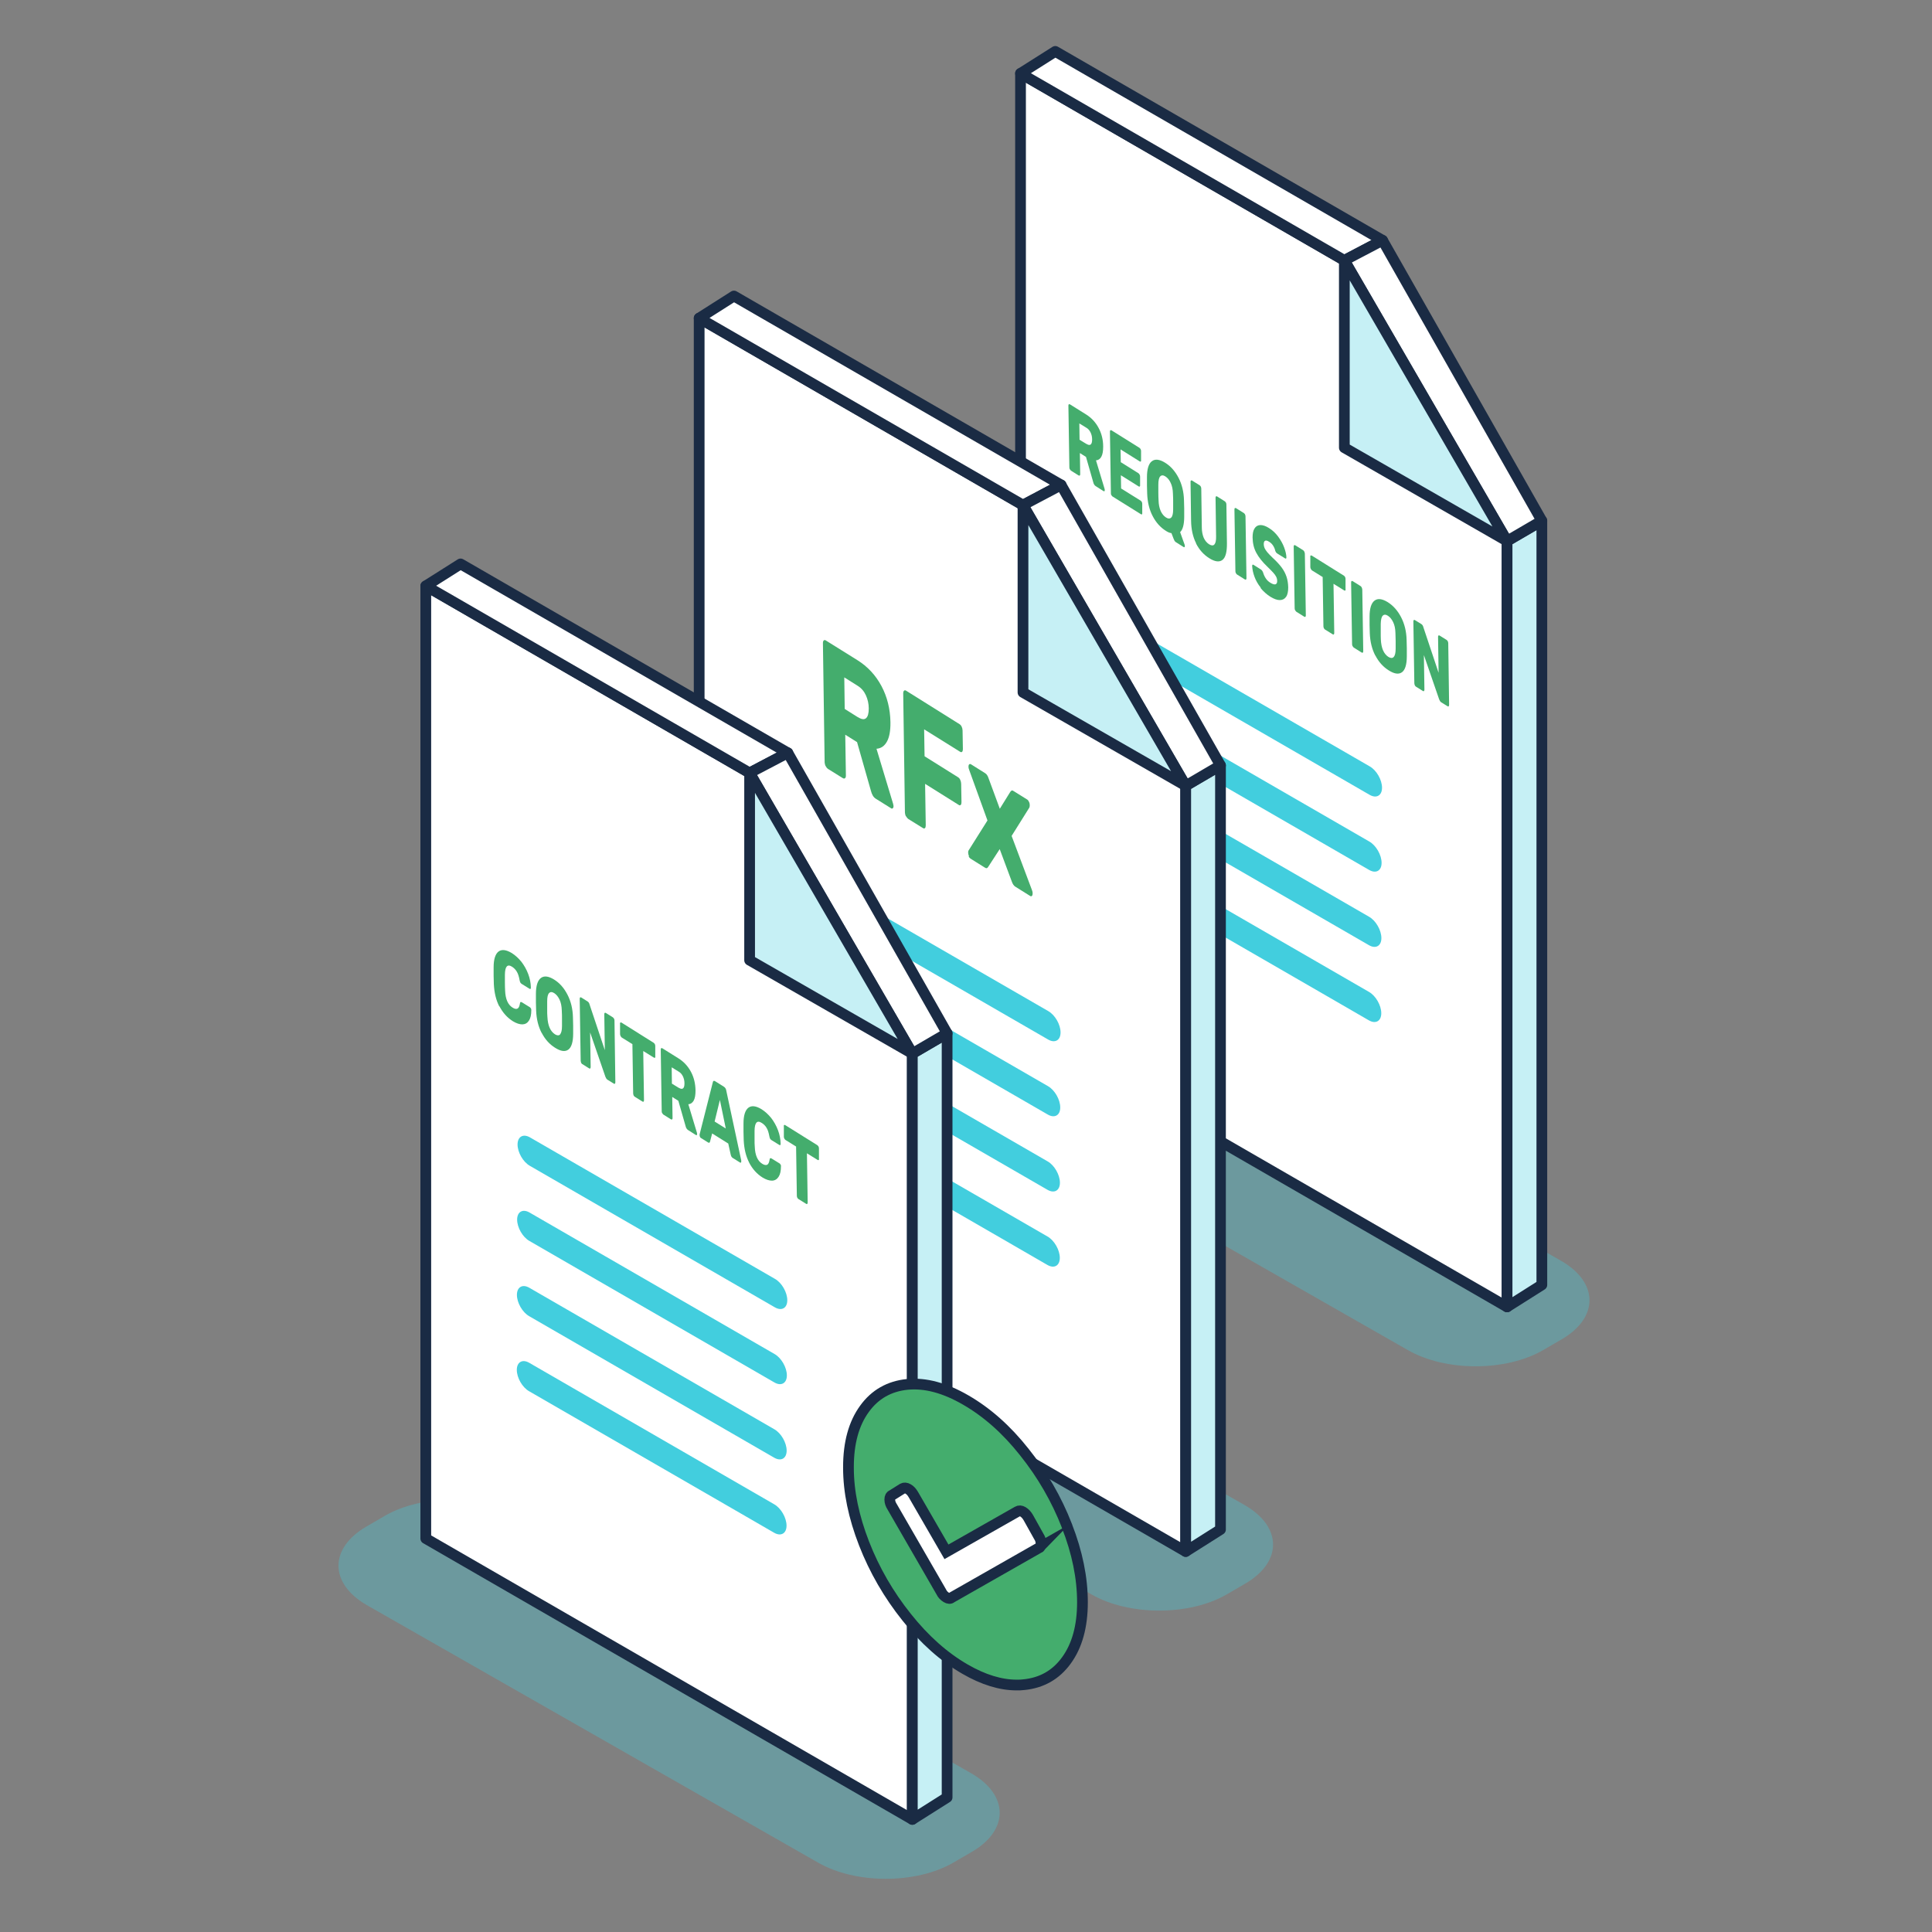
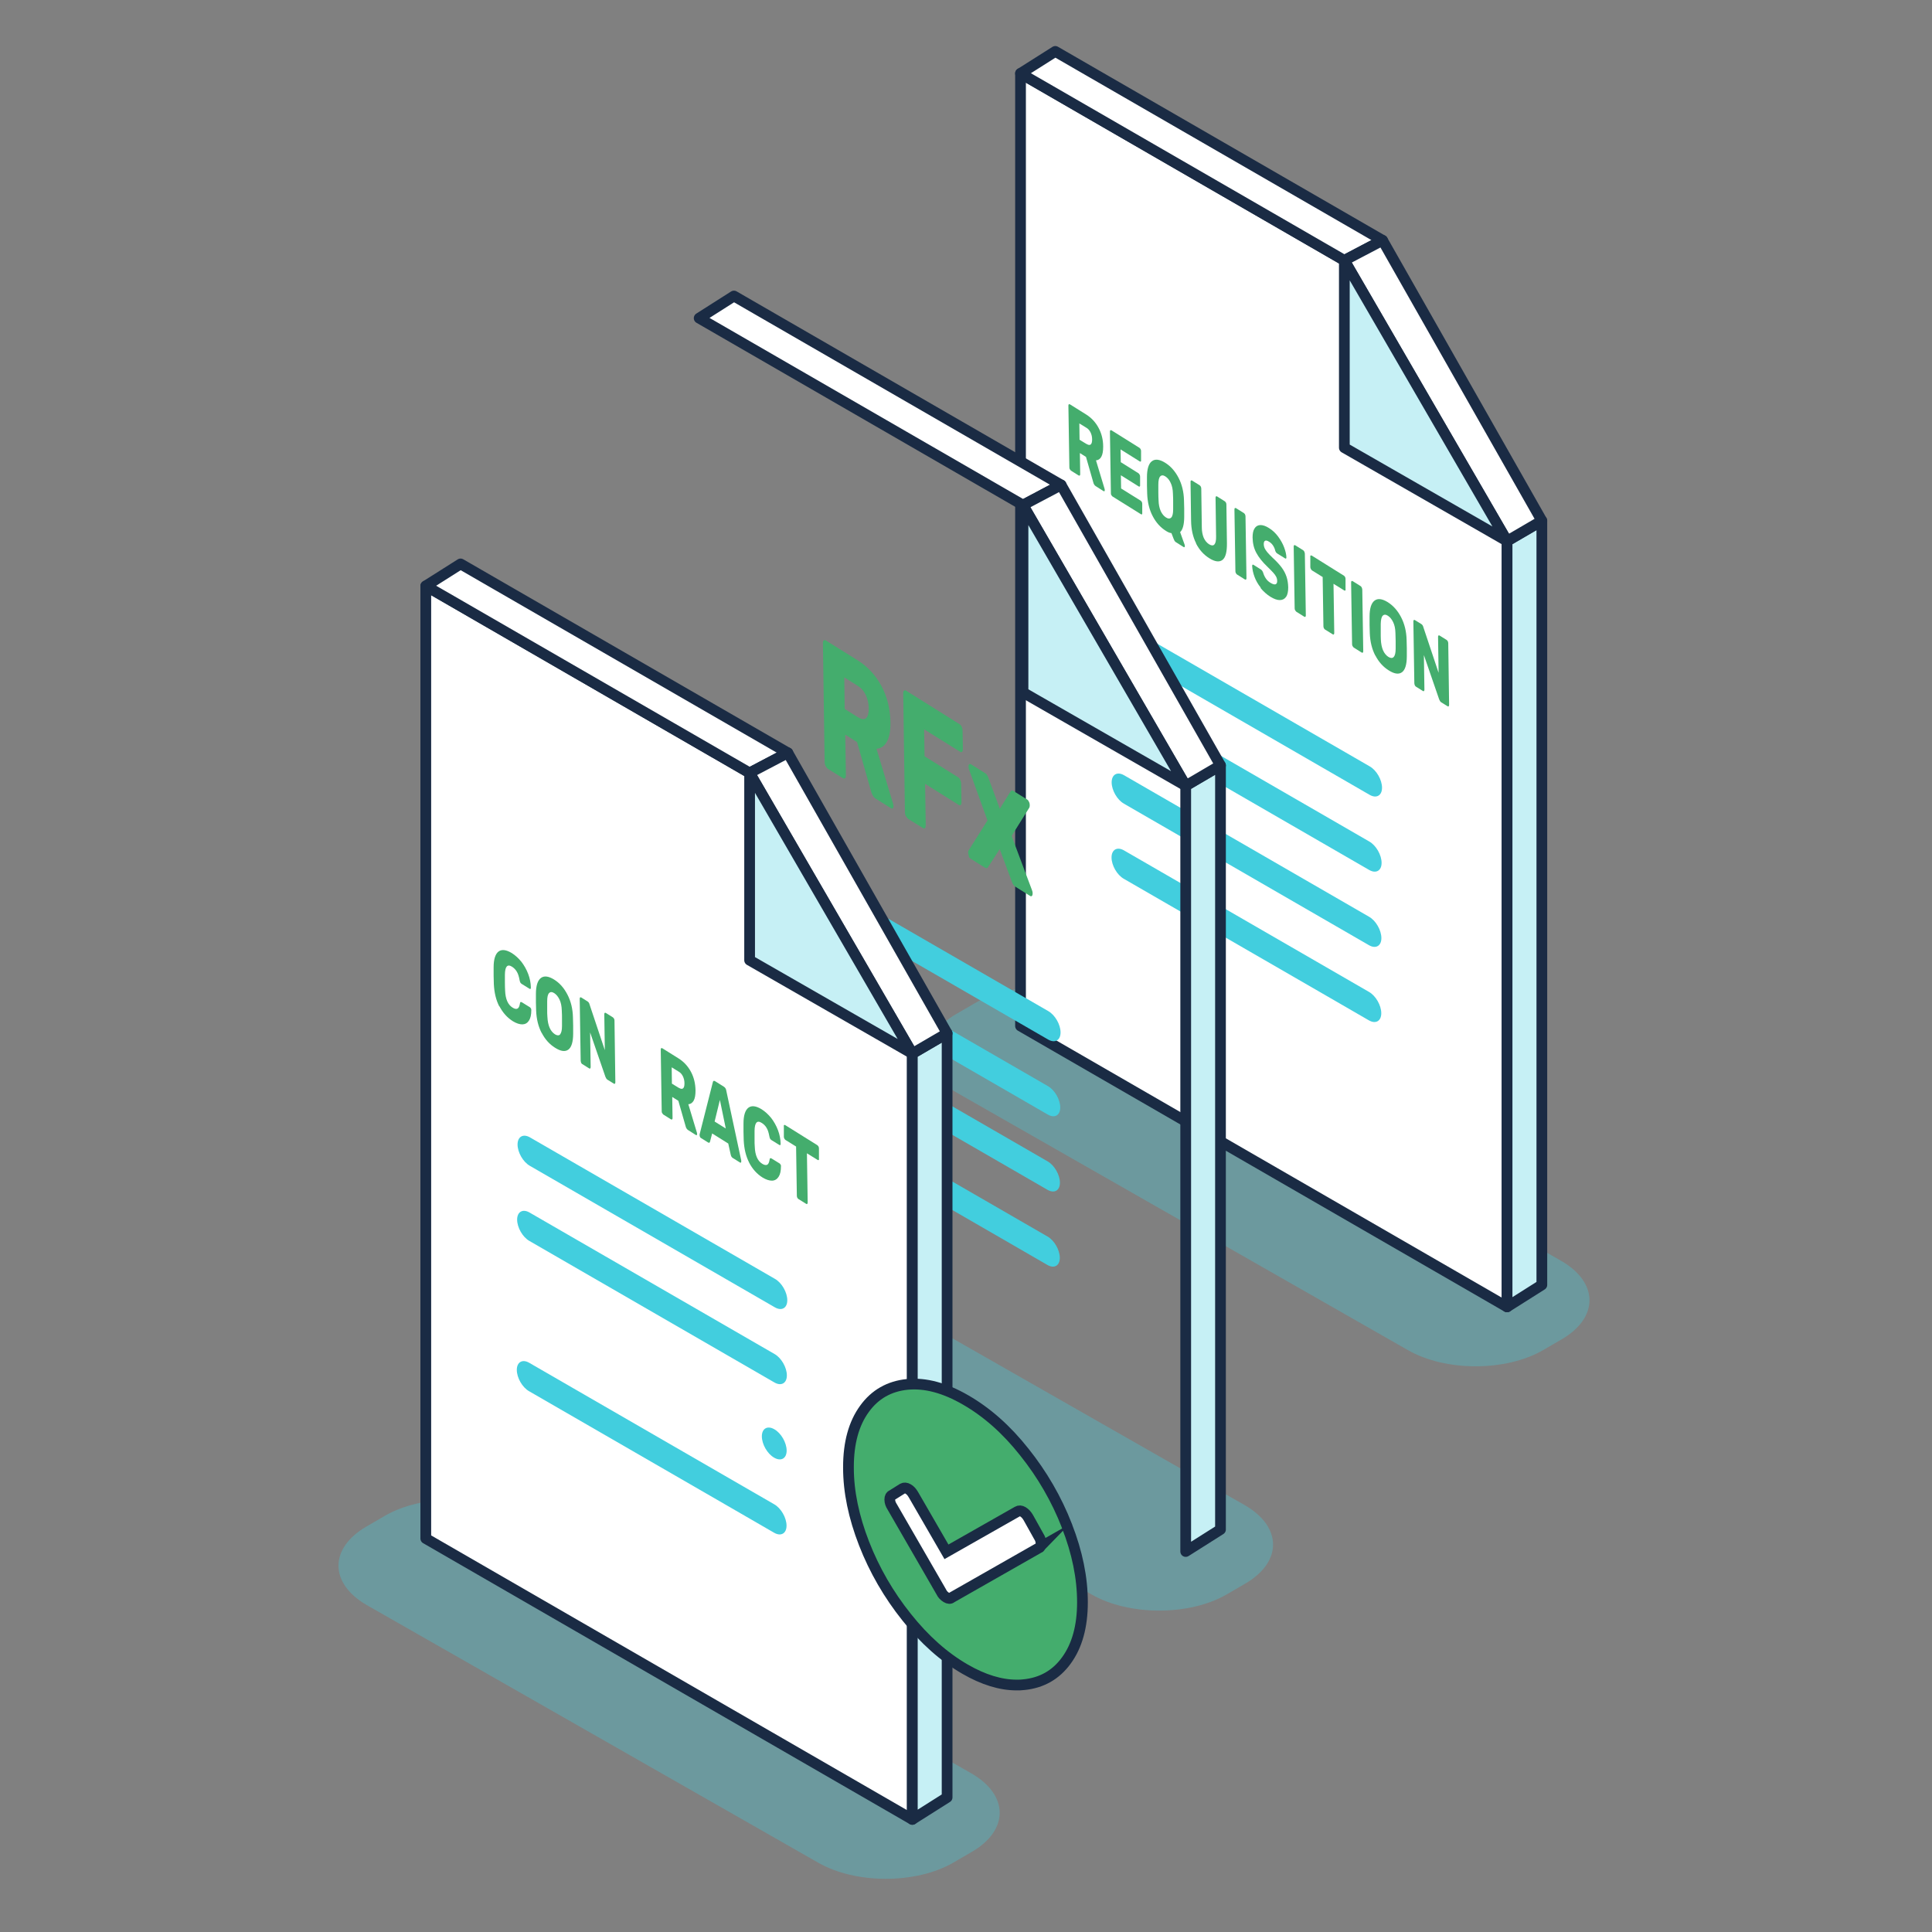
<svg xmlns="http://www.w3.org/2000/svg" id="Layer_1" viewBox="0 0 180 180">
  <rect x="0" y="0" width="180" height="180" fill="#808080" stroke="none" />
  <defs>
    <style>.cls-1{fill:#c6f0f5;}.cls-1,.cls-2{stroke-linecap:round;stroke-linejoin:round;}.cls-1,.cls-2,.cls-3{stroke:#1a2b44;}.cls-2,.cls-4{fill:#fff;}.cls-5,.cls-6{fill:#42cede;}.cls-7,.cls-3{fill:#44ad6d;}.cls-3{stroke-miterlimit:10;}.cls-6{opacity:.32;}</style>
  </defs>
  <g>
    <path class="cls-6" d="M145.45,117.47l-42.04-23.99c-3.49-2.02-9.14-2.02-12.61,0l-1.08,.63-.64,.37c-3.47,2.02-3.46,5.29,.04,7.31l42.04,23.99c3.5,2.02,9.15,2.02,12.62,0l1.72-1c3.47-2.02,3.45-5.29-.05-7.31Z" />
    <g>
      <g>
        <polygon class="cls-2" points="140.41 50.41 125.25 24.26 95.08 6.84 95.08 95.59 140.41 121.76 140.41 50.41" />
        <polygon class="cls-2" points="125.25 24.26 128.81 22.39 98.32 4.79 95.08 6.84 125.25 24.26" />
        <polygon class="cls-1" points="140.41 121.76 140.41 50.41 143.65 48.52 143.65 119.71 140.41 121.76" />
        <polygon class="cls-2" points="125.25 24.26 128.81 22.39 143.65 48.52 140.41 50.41 125.25 24.26" />
        <polygon class="cls-1" points="125.25 24.26 125.25 41.71 140.41 50.41 125.25 24.26" />
      </g>
      <g>
        <path class="cls-5" d="M104.78,60.87l22.82,13.18c.64,.37,1.16,.07,1.16-.66,0-.73-.51-1.63-1.15-1.99l-22.82-13.18c-.64-.37-1.16-.07-1.16,.66,0,.73,.51,1.63,1.15,1.99Z" />
        <path class="cls-5" d="M127.57,78.4l-22.82-13.18c-.64-.37-1.16-.07-1.16,.66,0,.73,.51,1.63,1.15,1.99l22.82,13.18c.64,.37,1.16,.07,1.16-.66h0c0-.73-.51-1.63-1.15-1.99Z" />
        <path class="cls-5" d="M104.72,74.88l22.82,13.18c.64,.37,1.16,.07,1.16-.66,0-.73-.51-1.63-1.15-1.99l-22.82-13.18c-.64-.37-1.16-.07-1.16,.66h0c0,.73,.51,1.63,1.15,1.99Z" />
        <path class="cls-5" d="M128.69,94.4c0-.73-.51-1.63-1.15-1.99l-22.82-13.18c-.64-.37-1.16-.07-1.16,.66h0c0,.73,.51,1.63,1.15,1.99l18.86,10.89,3.96,2.29c.64,.37,1.16,.07,1.16-.66Z" />
      </g>
      <g>
        <path class="cls-7" d="M99.67,43.72c-.03-.06-.04-.12-.04-.18l-.09-5.74c0-.06,.01-.11,.04-.13s.06-.02,.1,0l1.52,.95c.49,.31,.87,.72,1.15,1.24,.28,.52,.43,1.1,.43,1.75,0,.41-.05,.72-.17,.94s-.29,.33-.5,.34l.8,2.65s.02,.08,.02,.11c0,.05-.01,.08-.03,.11-.02,.02-.05,.02-.08,0l-.74-.47c-.11-.07-.19-.2-.23-.38l-.67-2.34-.57-.36,.03,1.96c0,.07-.01,.11-.04,.13-.03,.02-.06,.02-.1,0l-.72-.45s-.07-.07-.1-.13Zm1.56-2.36c.17,.11,.3,.12,.39,.05,.09-.08,.13-.23,.13-.47s-.05-.45-.14-.64c-.09-.19-.22-.35-.4-.45l-.65-.4,.02,1.52,.65,.4Z" />
        <path class="cls-7" d="M103.54,46.14c-.03-.06-.04-.12-.04-.18l-.09-5.74c0-.06,.01-.11,.04-.13,.03-.02,.06-.02,.1,0l2.62,1.64s.08,.07,.1,.12c.03,.06,.04,.12,.04,.18v.83c.01,.06,0,.1-.02,.13-.03,.03-.06,.03-.1,0l-1.79-1.12,.02,1.19,1.66,1.04s.07,.07,.1,.13,.04,.12,.04,.19v.77c.01,.06,0,.1-.03,.13s-.06,.03-.1,0l-1.66-1.04,.02,1.23,1.83,1.14s.08,.07,.1,.12c.03,.06,.04,.12,.04,.18v.83c.01,.06,0,.1-.02,.13-.03,.03-.06,.03-.1,0l-2.66-1.66s-.07-.07-.1-.13Z" />
        <path class="cls-7" d="M109.43,50.39c-.03-.06-.06-.12-.09-.2l-.2-.52c-.14-.01-.31-.08-.5-.2-.53-.33-.94-.79-1.25-1.39-.31-.59-.48-1.29-.51-2.09,0-.17-.01-.43-.02-.76,0-.34,0-.6,0-.77,0-.77,.16-1.27,.46-1.49,.3-.23,.71-.18,1.23,.14,.52,.32,.93,.79,1.25,1.4,.32,.62,.49,1.32,.51,2.1,.01,.35,.02,.6,.02,.78,0,.16,0,.42,0,.75,0,.72-.13,1.2-.38,1.44l.42,1.17s.02,.08,.02,.1v.02s0,.08-.03,.1c-.02,.02-.05,.02-.08,0l-.73-.46c-.05-.03-.09-.08-.13-.14Zm-.31-2.17c.12-.12,.18-.38,.18-.77,0-.34,0-.58,0-.72,0-.15,0-.4-.02-.73-.01-.41-.08-.74-.21-1.01-.12-.27-.29-.47-.49-.6-.2-.13-.36-.13-.48-.01-.12,.12-.18,.38-.18,.77,0,.16,0,.4,0,.72,0,.31,.01,.55,.02,.73,.01,.41,.08,.74,.2,1.01s.29,.47,.49,.6c.2,.13,.37,.13,.49,.01Z" />
        <path class="cls-7" d="M111.44,50.62c-.3-.59-.46-1.3-.47-2.12l-.05-3.6c0-.06,.01-.11,.04-.13,.03-.02,.06-.02,.1,0l.72,.45s.08,.07,.1,.13c.03,.06,.04,.12,.04,.19l.05,3.6c0,.38,.07,.71,.18,.97,.12,.26,.28,.46,.5,.6,.21,.13,.38,.14,.49,.02,.11-.12,.17-.37,.16-.75l-.05-3.6c0-.06,.01-.11,.04-.13,.03-.02,.06-.02,.1,0l.73,.46s.08,.07,.1,.12c.03,.06,.04,.12,.04,.18l.05,3.6c.01,.82-.13,1.34-.42,1.56-.29,.22-.7,.17-1.22-.16-.53-.33-.94-.79-1.24-1.38Z" />
        <path class="cls-7" d="M115.14,53.39c-.03-.06-.04-.12-.04-.18l-.09-5.74c0-.06,.01-.11,.04-.13,.03-.02,.06-.02,.1,0l.75,.47s.08,.07,.1,.13c.03,.06,.04,.12,.04,.18l.09,5.74c0,.07-.01,.11-.04,.13-.03,.02-.06,.02-.1,0l-.75-.47s-.07-.07-.1-.13Z" />
        <path class="cls-7" d="M117.46,54.75c-.26-.32-.45-.66-.58-1.01-.13-.35-.2-.68-.22-1.01,0-.05,.01-.08,.03-.11,.02-.02,.05-.02,.09,0l.7,.44s.08,.06,.11,.11c.03,.04,.06,.1,.09,.17,.05,.18,.13,.36,.24,.53,.11,.17,.25,.31,.43,.42,.21,.13,.37,.18,.48,.15,.11-.04,.17-.14,.16-.33,0-.13-.03-.25-.09-.37-.06-.12-.15-.25-.28-.39s-.31-.33-.55-.56c-.45-.43-.79-.85-1.02-1.28-.23-.42-.34-.9-.35-1.43,0-.36,.05-.64,.18-.84,.12-.2,.3-.31,.53-.32,.23-.01,.51,.08,.82,.28,.33,.2,.61,.47,.85,.79,.24,.33,.43,.66,.56,1.01,.13,.35,.2,.65,.21,.92,0,.05,0,.09-.03,.11-.02,.02-.05,.02-.08,0l-.74-.46s-.08-.06-.11-.1c-.03-.04-.05-.09-.08-.16-.03-.15-.09-.3-.19-.46-.1-.16-.22-.28-.37-.37-.17-.11-.3-.14-.38-.1-.09,.04-.13,.15-.13,.33,0,.12,.03,.24,.08,.36,.05,.11,.14,.24,.25,.38,.12,.14,.28,.31,.49,.51,.35,.32,.63,.62,.84,.9,.21,.28,.36,.57,.46,.87,.1,.3,.15,.63,.16,.99,0,.39-.06,.69-.2,.89s-.34,.3-.59,.3c-.25,0-.55-.11-.87-.31-.35-.22-.66-.5-.92-.82Z" />
        <path class="cls-7" d="M120.66,56.85c-.03-.06-.04-.12-.04-.18l-.09-5.74c0-.06,.01-.11,.04-.13,.03-.02,.06-.02,.1,0l.75,.47s.08,.07,.1,.13c.03,.06,.04,.12,.05,.19l.09,5.74c0,.07-.01,.11-.04,.13-.03,.02-.06,.02-.1,0l-.75-.47s-.07-.07-.1-.13Z" />
        <path class="cls-7" d="M123.34,58.52c-.03-.06-.04-.12-.04-.18l-.07-4.58-1-.62s-.07-.07-.1-.13c-.03-.06-.05-.12-.05-.18v-.94c-.02-.07,0-.11,.03-.13,.03-.02,.06-.02,.1,0l3.01,1.88s.08,.07,.1,.12c.03,.06,.04,.12,.04,.18v.94c.02,.07,0,.11-.02,.13-.03,.03-.06,.02-.1,0l-1-.62,.07,4.58c0,.06-.01,.1-.04,.13s-.06,.03-.1,0l-.74-.46s-.07-.07-.1-.13Z" />
        <path class="cls-7" d="M126.01,60.19c-.03-.06-.04-.12-.04-.18l-.09-5.74c0-.06,.01-.11,.04-.13,.03-.02,.06-.02,.1,0l.75,.47s.08,.07,.1,.13c.03,.06,.04,.12,.05,.19l.09,5.74c0,.06-.01,.11-.04,.13-.03,.02-.06,.02-.1,0l-.75-.47s-.07-.07-.1-.13Z" />
        <path class="cls-7" d="M128.13,61.07c-.31-.6-.48-1.29-.51-2.09,0-.17-.01-.43-.02-.76,0-.34,0-.6,0-.77,0-.77,.16-1.26,.46-1.49,.3-.23,.71-.18,1.23,.14,.51,.32,.93,.79,1.25,1.41s.49,1.32,.51,2.1c.01,.35,.02,.6,.02,.78,0,.16,0,.42,0,.75,0,.78-.16,1.28-.45,1.49-.3,.22-.71,.16-1.23-.17-.53-.33-.94-.79-1.25-1.39Zm1.72,.13c.12-.12,.18-.38,.18-.77,0-.34,0-.58,0-.72,0-.15-.01-.4-.02-.73-.01-.41-.08-.74-.21-1.01-.13-.27-.29-.47-.49-.6s-.36-.13-.48-.01c-.12,.12-.18,.37-.19,.77,0,.16,0,.4,0,.72,0,.31,0,.55,.01,.73,.02,.41,.09,.75,.21,1.02,.12,.27,.29,.47,.49,.6,.21,.13,.37,.13,.49,.02Z" />
        <path class="cls-7" d="M131.81,63.82c-.03-.06-.04-.12-.04-.18l-.09-5.74c0-.06,.01-.11,.04-.13,.03-.02,.06-.02,.1,0l.6,.37c.09,.06,.16,.15,.19,.29l1.42,4.25-.05-3.34c0-.06,.01-.11,.04-.13,.03-.02,.06-.02,.1,0l.67,.42s.08,.07,.1,.12,.04,.12,.04,.18l.08,5.73c0,.06-.01,.11-.04,.14-.02,.03-.06,.03-.1,0l-.6-.37c-.08-.05-.14-.15-.19-.28l-1.42-4.12,.05,3.22c0,.06-.01,.1-.04,.13s-.06,.03-.1,0l-.67-.42s-.07-.07-.1-.13Z" />
      </g>
    </g>
  </g>
  <g>
    <path class="cls-6" d="M115.97,140.23l-42.04-23.99c-3.49-2.02-9.14-2.02-12.61,0l-1.08,.63-.64,.37c-3.47,2.02-3.46,5.29,.04,7.31l42.04,23.99c3.5,2.02,9.15,2.02,12.62,0l1.72-1c3.47-2.02,3.45-5.29-.05-7.31Z" />
    <g>
      <g>
-         <polygon class="cls-2" points="110.47 73.21 95.31 47.06 65.14 29.64 65.14 118.38 110.47 144.55 110.47 73.21" />
        <polygon class="cls-2" points="95.31 47.06 98.86 45.18 68.38 27.58 65.14 29.64 95.31 47.06" />
        <polygon class="cls-1" points="110.47 144.55 110.47 73.21 113.71 71.31 113.71 142.5 110.47 144.55" />
        <polygon class="cls-2" points="95.31 47.06 98.86 45.18 113.71 71.31 110.47 73.21 95.31 47.06" />
        <polygon class="cls-1" points="95.31 47.06 95.31 64.51 110.47 73.21 95.31 47.06" />
      </g>
      <g>
        <path class="cls-5" d="M74.83,83.67l22.82,13.18c.64,.37,1.16,.07,1.16-.66,0-.73-.51-1.63-1.15-1.99l-22.82-13.18c-.64-.37-1.16-.07-1.16,.66,0,.73,.51,1.63,1.15,1.99Z" />
        <path class="cls-5" d="M97.63,101.19l-22.82-13.18c-.64-.37-1.16-.07-1.16,.66,0,.73,.51,1.63,1.15,1.99l22.82,13.18c.64,.37,1.16,.07,1.16-.66h0c0-.73-.51-1.63-1.15-1.99Z" />
        <path class="cls-5" d="M74.77,97.67l22.82,13.18c.64,.37,1.16,.07,1.16-.66,0-.73-.51-1.63-1.15-1.99l-22.82-13.18c-.64-.37-1.16-.07-1.16,.66h0c0,.73,.51,1.63,1.15,1.99Z" />
        <path class="cls-5" d="M98.74,117.19c0-.73-.51-1.63-1.15-1.99l-22.82-13.18c-.64-.37-1.16-.07-1.16,.66h0c0,.73,.51,1.63,1.15,1.99l18.86,10.89,3.96,2.29c.64,.37,1.16,.07,1.16-.66Z" />
      </g>
      <g>
        <path class="cls-7" d="M76.92,71.39c-.05-.12-.08-.24-.09-.35l-.16-11.11c0-.13,.02-.21,.08-.26,.05-.05,.11-.05,.19,0l2.95,1.84c.94,.59,1.69,1.39,2.23,2.4s.82,2.14,.84,3.38c.01,.8-.1,1.4-.33,1.81-.23,.41-.55,.63-.97,.66l1.55,5.13c.02,.08,.03,.15,.04,.21,0,.09-.02,.16-.07,.2-.05,.04-.1,.05-.15,.01l-1.44-.9c-.21-.13-.36-.38-.45-.74l-1.29-4.53-1.1-.69,.06,3.79c0,.13-.02,.21-.08,.26s-.12,.04-.2,0l-1.4-.87c-.07-.05-.14-.13-.19-.25Zm3.02-4.57c.33,.21,.58,.24,.75,.09,.17-.15,.25-.45,.25-.9s-.1-.87-.27-1.24c-.17-.37-.43-.67-.77-.88l-1.24-.78,.04,2.94,1.24,.78Z" />
        <path class="cls-7" d="M84.4,76.07c-.05-.12-.08-.24-.09-.35l-.16-11.11c0-.12,.02-.21,.08-.26,.05-.05,.11-.05,.19,0l4.98,3.12c.08,.05,.15,.13,.2,.24,.05,.11,.08,.23,.08,.35l.03,1.73c0,.11-.02,.2-.07,.25-.05,.05-.11,.05-.19,0l-3.35-2.09,.04,2.51,3.13,1.96c.08,.05,.15,.13,.2,.25,.05,.12,.08,.24,.08,.36l.03,1.71c0,.11-.02,.2-.07,.25-.05,.05-.11,.06-.19,0l-3.13-1.96,.06,3.86c0,.12-.02,.21-.07,.26-.05,.05-.11,.05-.19,0l-1.37-.85c-.07-.05-.14-.13-.19-.25Z" />
        <path class="cls-7" d="M90.28,79.77c-.05-.1-.07-.21-.08-.33,0-.09,.01-.17,.05-.22l1.75-2.78-1.7-4.7c-.05-.12-.07-.22-.07-.31,0-.1,.02-.18,.07-.22,.05-.04,.11-.04,.17,0l1.32,.83c.13,.08,.24,.24,.32,.49l1.04,2.82,.96-1.55c.04-.06,.08-.11,.13-.14,.04-.03,.11-.02,.19,.04l1.27,.79c.07,.04,.12,.11,.17,.22,.05,.1,.07,.21,.07,.31,0,.11-.02,.19-.05,.24l-1.64,2.62,1.9,5.06c.04,.1,.06,.2,.06,.29,0,.11-.02,.19-.07,.24-.05,.04-.1,.05-.17,0l-1.39-.87c-.12-.08-.23-.23-.31-.46l-1.13-3.03-1.07,1.65c-.04,.06-.08,.11-.13,.12-.04,.02-.1,0-.17-.04l-1.36-.85c-.06-.04-.12-.11-.17-.22Z" />
      </g>
    </g>
  </g>
  <g>
    <path class="cls-6" d="M90.5,165.22l-42.04-23.99c-3.49-2.02-9.14-2.02-12.61,0l-1.08,.63-.64,.37c-3.47,2.02-3.46,5.29,.04,7.31l42.04,23.99c3.5,2.02,9.15,2.02,12.62,0l1.72-1c3.47-2.02,3.45-5.29-.05-7.31Z" />
    <g>
      <g>
        <polygon class="cls-2" points="85 98.16 69.84 72.01 39.67 54.59 39.67 143.34 85 169.51 85 98.16" />
        <polygon class="cls-2" points="69.84 72.01 73.4 70.14 42.91 52.54 39.67 54.59 69.84 72.01" />
        <polygon class="cls-1" points="85 169.51 85 98.16 88.24 96.27 88.24 167.46 85 169.51" />
        <polygon class="cls-2" points="69.84 72.01 73.4 70.14 88.24 96.27 85 98.16 69.84 72.01" />
        <polygon class="cls-1" points="69.84 72.01 69.84 89.46 85 98.16 69.84 72.01" />
      </g>
      <g>
        <path class="cls-5" d="M49.37,108.62l22.82,13.18c.64,.37,1.16,.07,1.16-.66,0-.73-.51-1.63-1.15-1.99l-22.82-13.18c-.64-.37-1.16-.07-1.16,.66,0,.73,.51,1.63,1.15,1.99Z" />
        <path class="cls-5" d="M72.16,126.15l-22.82-13.18c-.64-.37-1.16-.07-1.16,.66,0,.73,.51,1.63,1.15,1.99l22.82,13.18c.64,.37,1.16,.07,1.16-.66h0c0-.73-.51-1.63-1.15-1.99Z" />
-         <path class="cls-5" d="M49.31,122.63l22.82,13.18c.64,.37,1.16,.07,1.16-.66,0-.73-.51-1.63-1.15-1.99l-22.82-13.18c-.64-.37-1.16-.07-1.16,.66h0c0,.73,.51,1.63,1.15,1.99Z" />
+         <path class="cls-5" d="M49.31,122.63l22.82,13.18c.64,.37,1.16,.07,1.16-.66,0-.73-.51-1.63-1.15-1.99c-.64-.37-1.16-.07-1.16,.66h0c0,.73,.51,1.63,1.15,1.99Z" />
        <path class="cls-5" d="M73.28,142.14c0-.73-.51-1.63-1.15-1.99l-22.82-13.18c-.64-.37-1.16-.07-1.16,.66h0c0,.73,.51,1.63,1.15,1.99l18.86,10.89,3.96,2.29c.64,.37,1.16,.07,1.16-.66Z" />
      </g>
      <g>
        <path class="cls-7" d="M46.52,93.77c-.31-.6-.47-1.29-.51-2.08,0-.16-.01-.42-.02-.78,0-.36,0-.63,0-.79,0-.75,.16-1.24,.46-1.47,.3-.22,.71-.17,1.24,.15,.33,.21,.62,.48,.89,.81,.26,.34,.47,.71,.63,1.13,.16,.42,.24,.84,.25,1.27v.02s-.01,.08-.03,.1c-.02,.02-.05,.02-.08,0l-.76-.47s-.09-.07-.11-.12c-.03-.05-.05-.12-.07-.22-.06-.33-.14-.6-.26-.79-.11-.19-.26-.34-.44-.46-.44-.28-.66-.03-.67,.74,0,.16,0,.4,0,.73s.01,.58,.02,.75c.03,.79,.26,1.32,.7,1.59,.18,.11,.33,.15,.45,.09,.11-.05,.19-.21,.23-.47,.01-.08,.03-.13,.06-.14,.02-.02,.06,0,.12,.02l.76,.47s.06,.06,.09,.11c.02,.05,.03,.1,.03,.15,0,.43-.07,.75-.22,.98-.15,.23-.35,.34-.61,.35-.26,0-.55-.09-.88-.29-.53-.33-.95-.8-1.26-1.4Z" />
        <path class="cls-7" d="M50.46,96.23c-.31-.6-.48-1.29-.51-2.09,0-.17-.01-.43-.02-.76,0-.34,0-.6,0-.77,0-.77,.16-1.26,.46-1.49,.3-.23,.71-.18,1.23,.14,.52,.32,.93,.79,1.25,1.41s.49,1.32,.51,2.1c.01,.35,.02,.61,.02,.78,0,.16,0,.41,0,.75,0,.78-.16,1.28-.45,1.49-.3,.22-.71,.16-1.23-.17-.53-.33-.94-.79-1.25-1.39Zm1.72,.13c.12-.12,.18-.38,.18-.77,0-.34,0-.58,0-.72,0-.15,0-.4-.02-.73-.01-.4-.08-.74-.21-1.01-.13-.27-.29-.47-.49-.6-.2-.13-.36-.13-.48-.01-.12,.12-.18,.37-.18,.77,0,.16,0,.4,0,.72,0,.31,0,.55,.02,.73,.02,.41,.09,.75,.21,1.02,.12,.27,.29,.47,.49,.6,.2,.13,.37,.13,.49,.02Z" />
        <path class="cls-7" d="M54.14,98.98c-.03-.06-.04-.12-.04-.18l-.09-5.74c0-.06,.01-.11,.04-.13,.03-.02,.06-.02,.1,0l.59,.37c.09,.06,.16,.15,.19,.29l1.42,4.25-.05-3.34c0-.06,.01-.11,.04-.13,.03-.02,.06-.02,.1,0l.67,.42s.07,.07,.1,.12c.03,.06,.04,.12,.04,.18l.08,5.73c0,.07-.01,.11-.04,.14-.02,.03-.06,.03-.1,0l-.6-.37c-.08-.05-.14-.15-.19-.28l-1.42-4.12,.05,3.22c0,.06-.01,.1-.04,.13-.02,.03-.06,.03-.1,0l-.67-.42s-.07-.07-.1-.13Z" />
-         <path class="cls-7" d="M59.03,102.04c-.03-.06-.04-.12-.04-.18l-.07-4.58-1-.62s-.07-.07-.1-.13c-.03-.06-.04-.12-.05-.18v-.95c-.02-.06,0-.11,.03-.13,.03-.02,.06-.02,.1,0l3.01,1.89s.08,.07,.1,.12c.03,.06,.04,.12,.04,.18v.95c.02,.06,0,.11-.02,.13s-.06,.02-.1,0l-1-.62,.07,4.58c0,.06-.01,.1-.04,.13-.02,.03-.06,.03-.1,0l-.74-.46s-.07-.07-.1-.13Z" />
        <path class="cls-7" d="M61.69,103.71c-.03-.06-.04-.12-.04-.18l-.09-5.74c0-.06,.01-.11,.04-.13,.03-.02,.06-.02,.1,0l1.52,.95c.49,.31,.87,.72,1.15,1.24,.28,.52,.42,1.1,.43,1.75,0,.41-.05,.72-.17,.94-.12,.21-.29,.33-.5,.34l.8,2.65s.02,.08,.02,.11c0,.05-.01,.08-.03,.11-.02,.02-.05,.02-.08,0l-.74-.47c-.11-.07-.19-.2-.23-.38l-.67-2.34-.57-.36,.03,1.96c0,.07-.01,.11-.04,.13-.03,.02-.06,.02-.1,0l-.72-.45s-.07-.07-.1-.13Zm1.56-2.36c.17,.11,.3,.12,.39,.05,.09-.08,.13-.23,.13-.47s-.05-.45-.14-.64c-.09-.19-.22-.35-.4-.45l-.65-.4,.02,1.52,.65,.4Z" />
        <path class="cls-7" d="M65.22,105.92c-.03-.05-.04-.1-.04-.15,0-.04,0-.06,0-.08l1.23-4.85c.01-.06,.03-.11,.07-.13,.04-.02,.08-.02,.14,.02l.83,.52c.06,.04,.11,.09,.15,.16,.04,.07,.06,.14,.07,.22l1.39,6.49v.09s0,.08-.02,.1c-.02,.02-.05,.02-.09,0l-.69-.43c-.09-.06-.15-.16-.18-.3l-.23-1.04-1.5-.94-.2,.77c-.03,.1-.09,.13-.18,.07l-.69-.43s-.06-.06-.08-.11Zm2.4-.78l-.55-2.66-.49,2.01,1.04,.65Z" />
        <path class="cls-7" d="M69.8,108.32c-.31-.6-.47-1.29-.51-2.08,0-.16-.01-.42-.02-.78,0-.37,0-.63,0-.79,0-.75,.16-1.24,.46-1.47,.3-.22,.71-.17,1.23,.15,.33,.21,.62,.48,.89,.81,.26,.34,.47,.71,.63,1.13,.16,.42,.24,.84,.25,1.27v.02s-.01,.08-.03,.1c-.02,.02-.05,.02-.08,0l-.76-.47s-.09-.07-.11-.12c-.03-.05-.05-.12-.07-.22-.06-.33-.14-.6-.26-.79-.11-.19-.26-.34-.45-.46-.44-.28-.66-.03-.67,.74,0,.16,0,.4,0,.73,0,.33,0,.58,.02,.75,.03,.79,.26,1.32,.7,1.59,.18,.11,.33,.14,.45,.09,.11-.05,.19-.21,.23-.47,.01-.08,.03-.13,.06-.14,.02-.02,.06,0,.12,.02l.76,.47s.06,.06,.09,.11,.04,.1,.03,.15c0,.43-.07,.75-.22,.98-.15,.23-.35,.35-.61,.36-.26,0-.55-.09-.88-.29-.53-.33-.95-.8-1.26-1.4Z" />
        <path class="cls-7" d="M74.28,111.58c-.03-.06-.04-.12-.04-.18l-.07-4.58-1-.62s-.07-.07-.1-.13c-.03-.06-.04-.12-.04-.18v-.94c-.02-.07,0-.11,.02-.13,.03-.02,.06-.02,.1,0l3.01,1.88s.07,.07,.1,.12c.03,.06,.04,.12,.04,.18v.94c.02,.07,0,.11-.02,.13-.03,.03-.06,.02-.1,0l-1-.62,.07,4.58c0,.06-.01,.1-.04,.13-.02,.03-.06,.03-.1,0l-.74-.46s-.07-.07-.1-.13Z" />
      </g>
    </g>
    <g>
      <path class="cls-4" d="M100.85,149.27c0,2.25-.5,4.06-1.49,5.41-.98,1.36-2.32,2.11-3.99,2.27-.22,.02-.43,.03-.65,.03-1.49,0-3.1-.49-4.81-1.48-1.97-1.13-3.78-2.75-5.44-4.84-1.67-2.09-3-4.38-3.97-6.87-.96-2.47-1.45-4.81-1.45-7.05v-.07c0-2.26,.5-4.07,1.49-5.42,.98-1.36,2.32-2.11,3.99-2.28,1.67-.16,3.5,.32,5.45,1.46,1.97,1.13,3.79,2.74,5.45,4.84,1.67,2.09,3,4.38,3.97,6.87,.97,2.49,1.46,4.86,1.45,7.12Z" />
      <path class="cls-3" d="M99.4,142.15c-.97-2.49-2.3-4.78-3.97-6.87-1.66-2.1-3.49-3.71-5.45-4.84-1.96-1.14-3.78-1.62-5.45-1.46-1.67,.17-3.01,.92-3.99,2.28-.99,1.36-1.49,3.16-1.49,5.42v.07c0,2.23,.49,4.58,1.45,7.05,.97,2.49,2.3,4.78,3.97,6.87,1.66,2.09,3.48,3.71,5.44,4.84,1.71,.99,3.32,1.48,4.81,1.48,.22,0,.43,0,.65-.03,1.67-.16,3.01-.91,3.99-2.27,.99-1.36,1.49-3.16,1.49-5.41,0-2.26-.48-4.64-1.45-7.12Zm-2.62,2.07l-8.13,4.63c-.12,.11-.28,.1-.48-.02s-.37-.29-.48-.53l-4.56-7.9c-.15-.23-.23-.45-.23-.69s.08-.37,.23-.42l.97-.61c.15-.08,.31-.07,.5,.04,.2,.11,.36,.29,.51,.55l3.07,5.31,6.62-3.76c.15-.09,.31-.08,.5,.03,.2,.12,.36,.29,.51,.55l.96,1.72c.15,.23,.22,.45,.22,.69s-.07,.37-.22,.42Z" />
    </g>
  </g>
</svg>